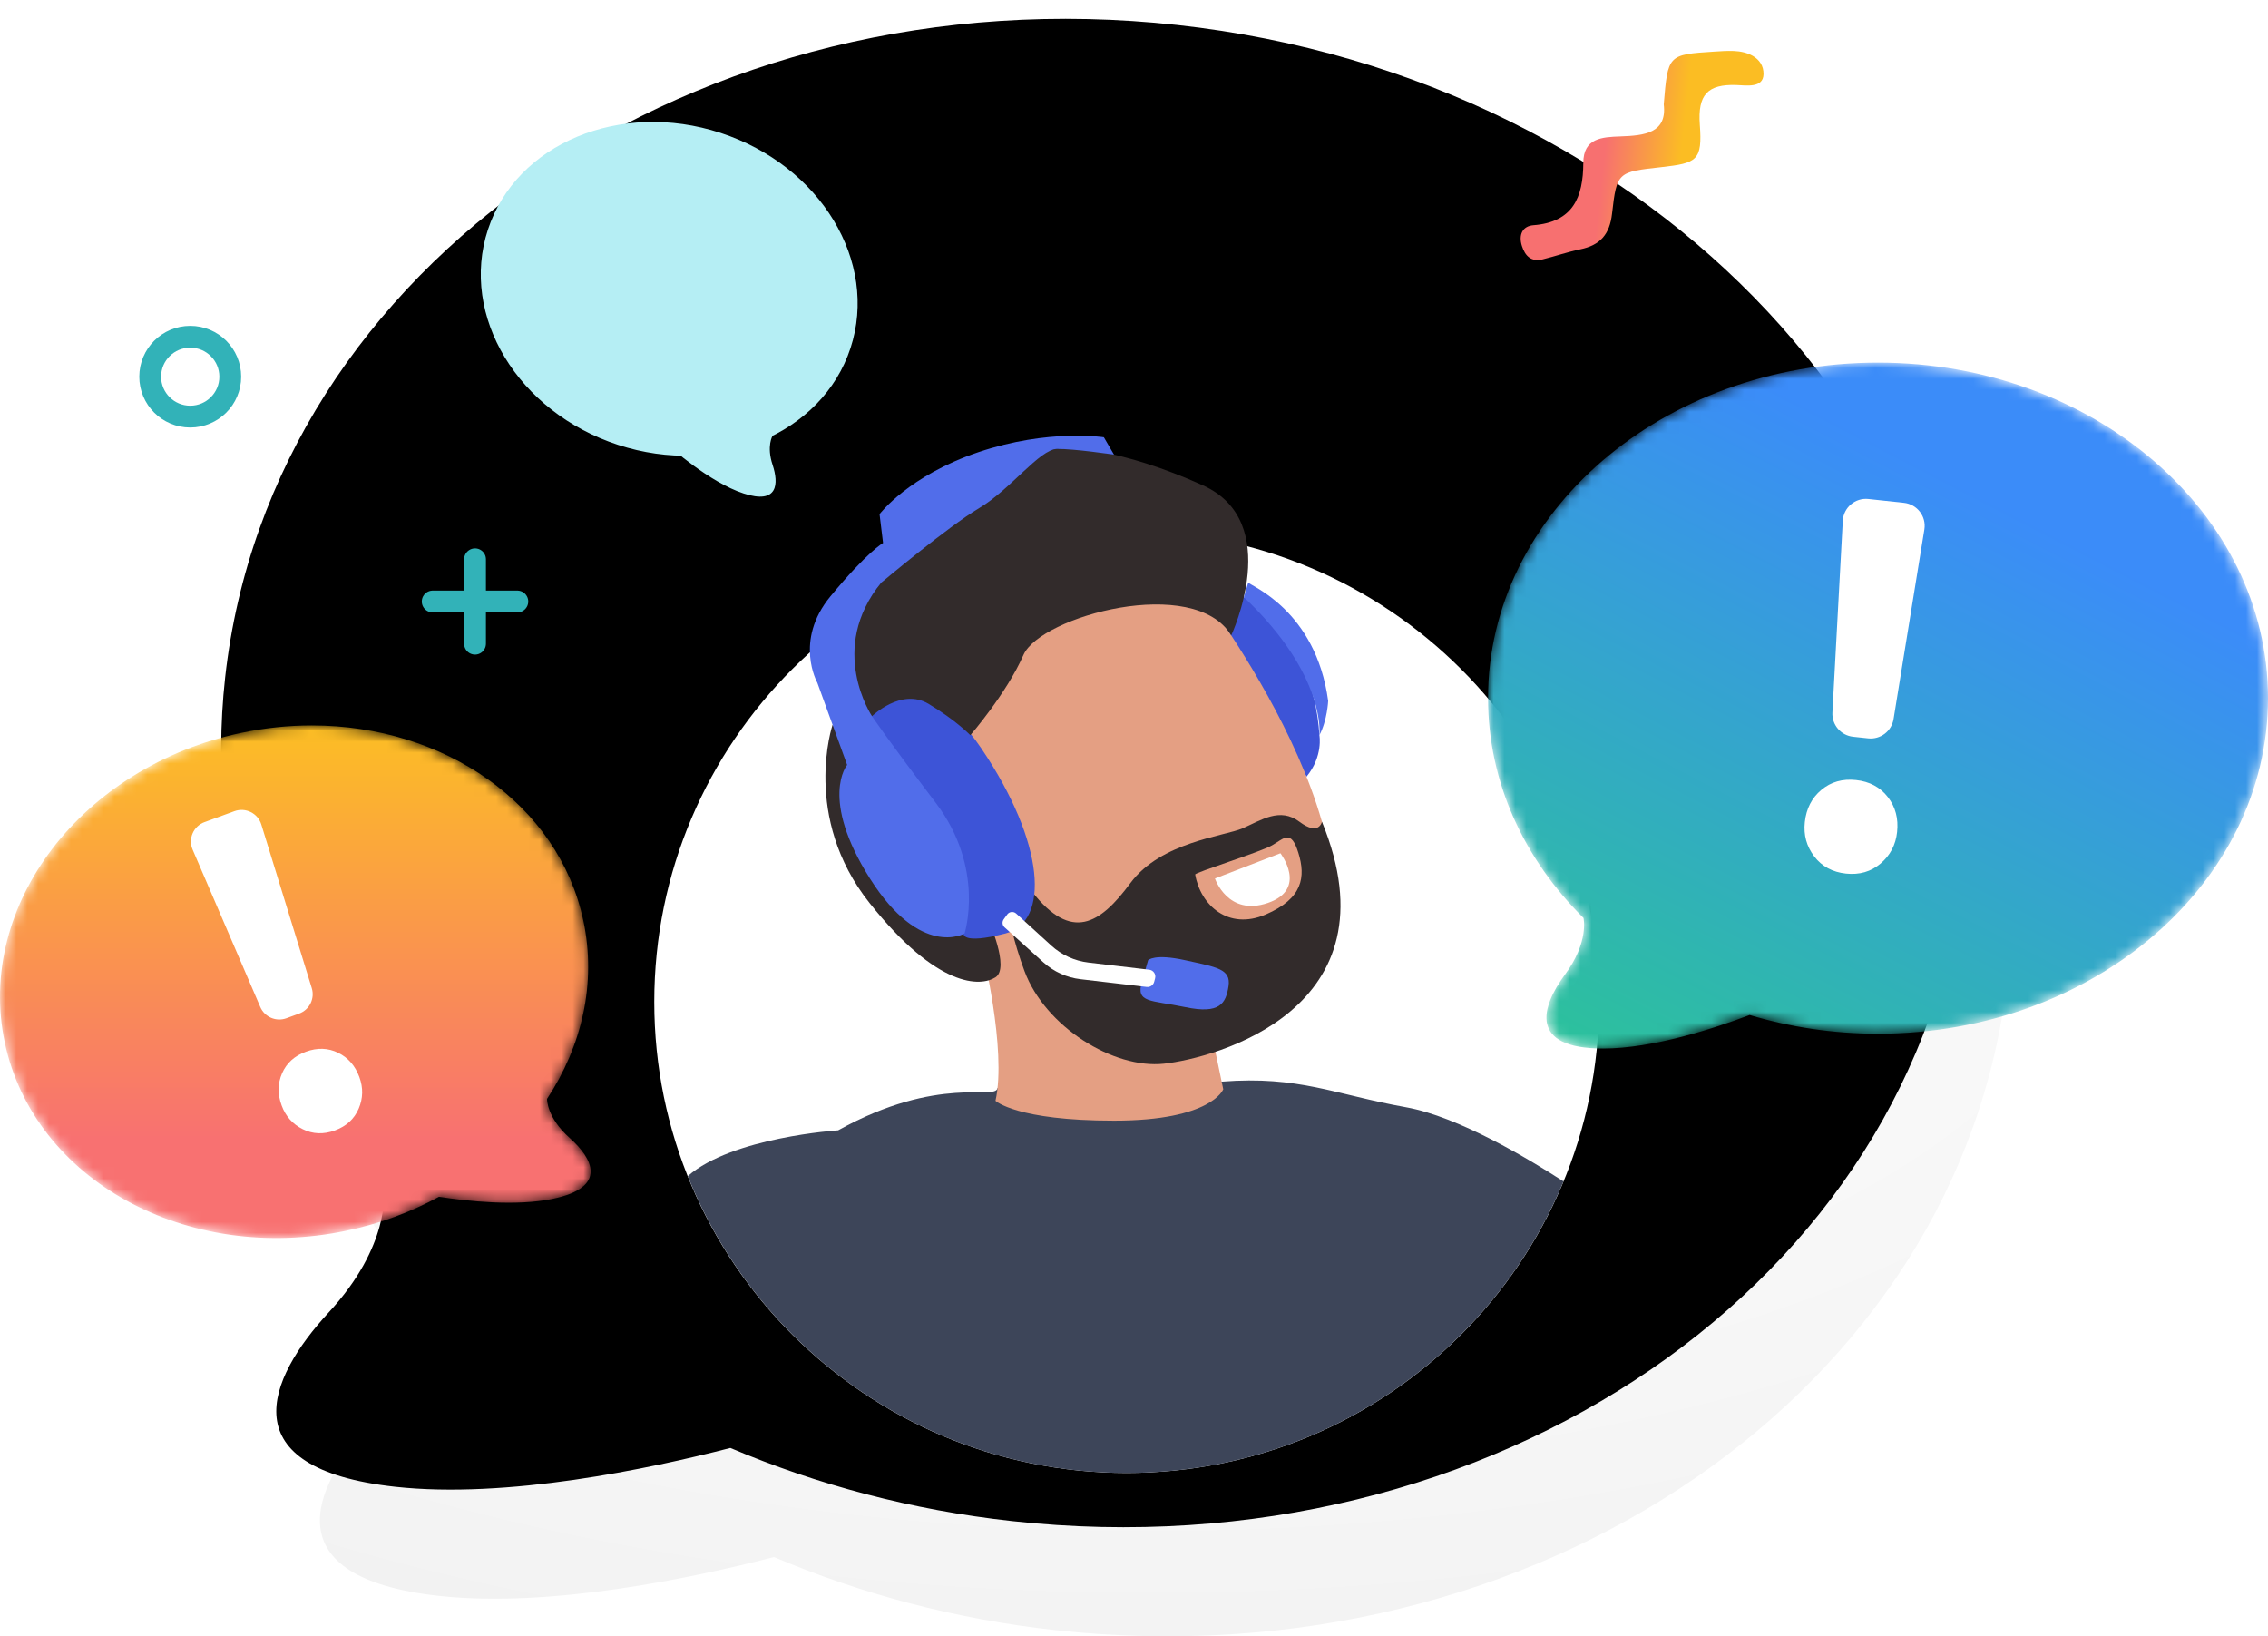
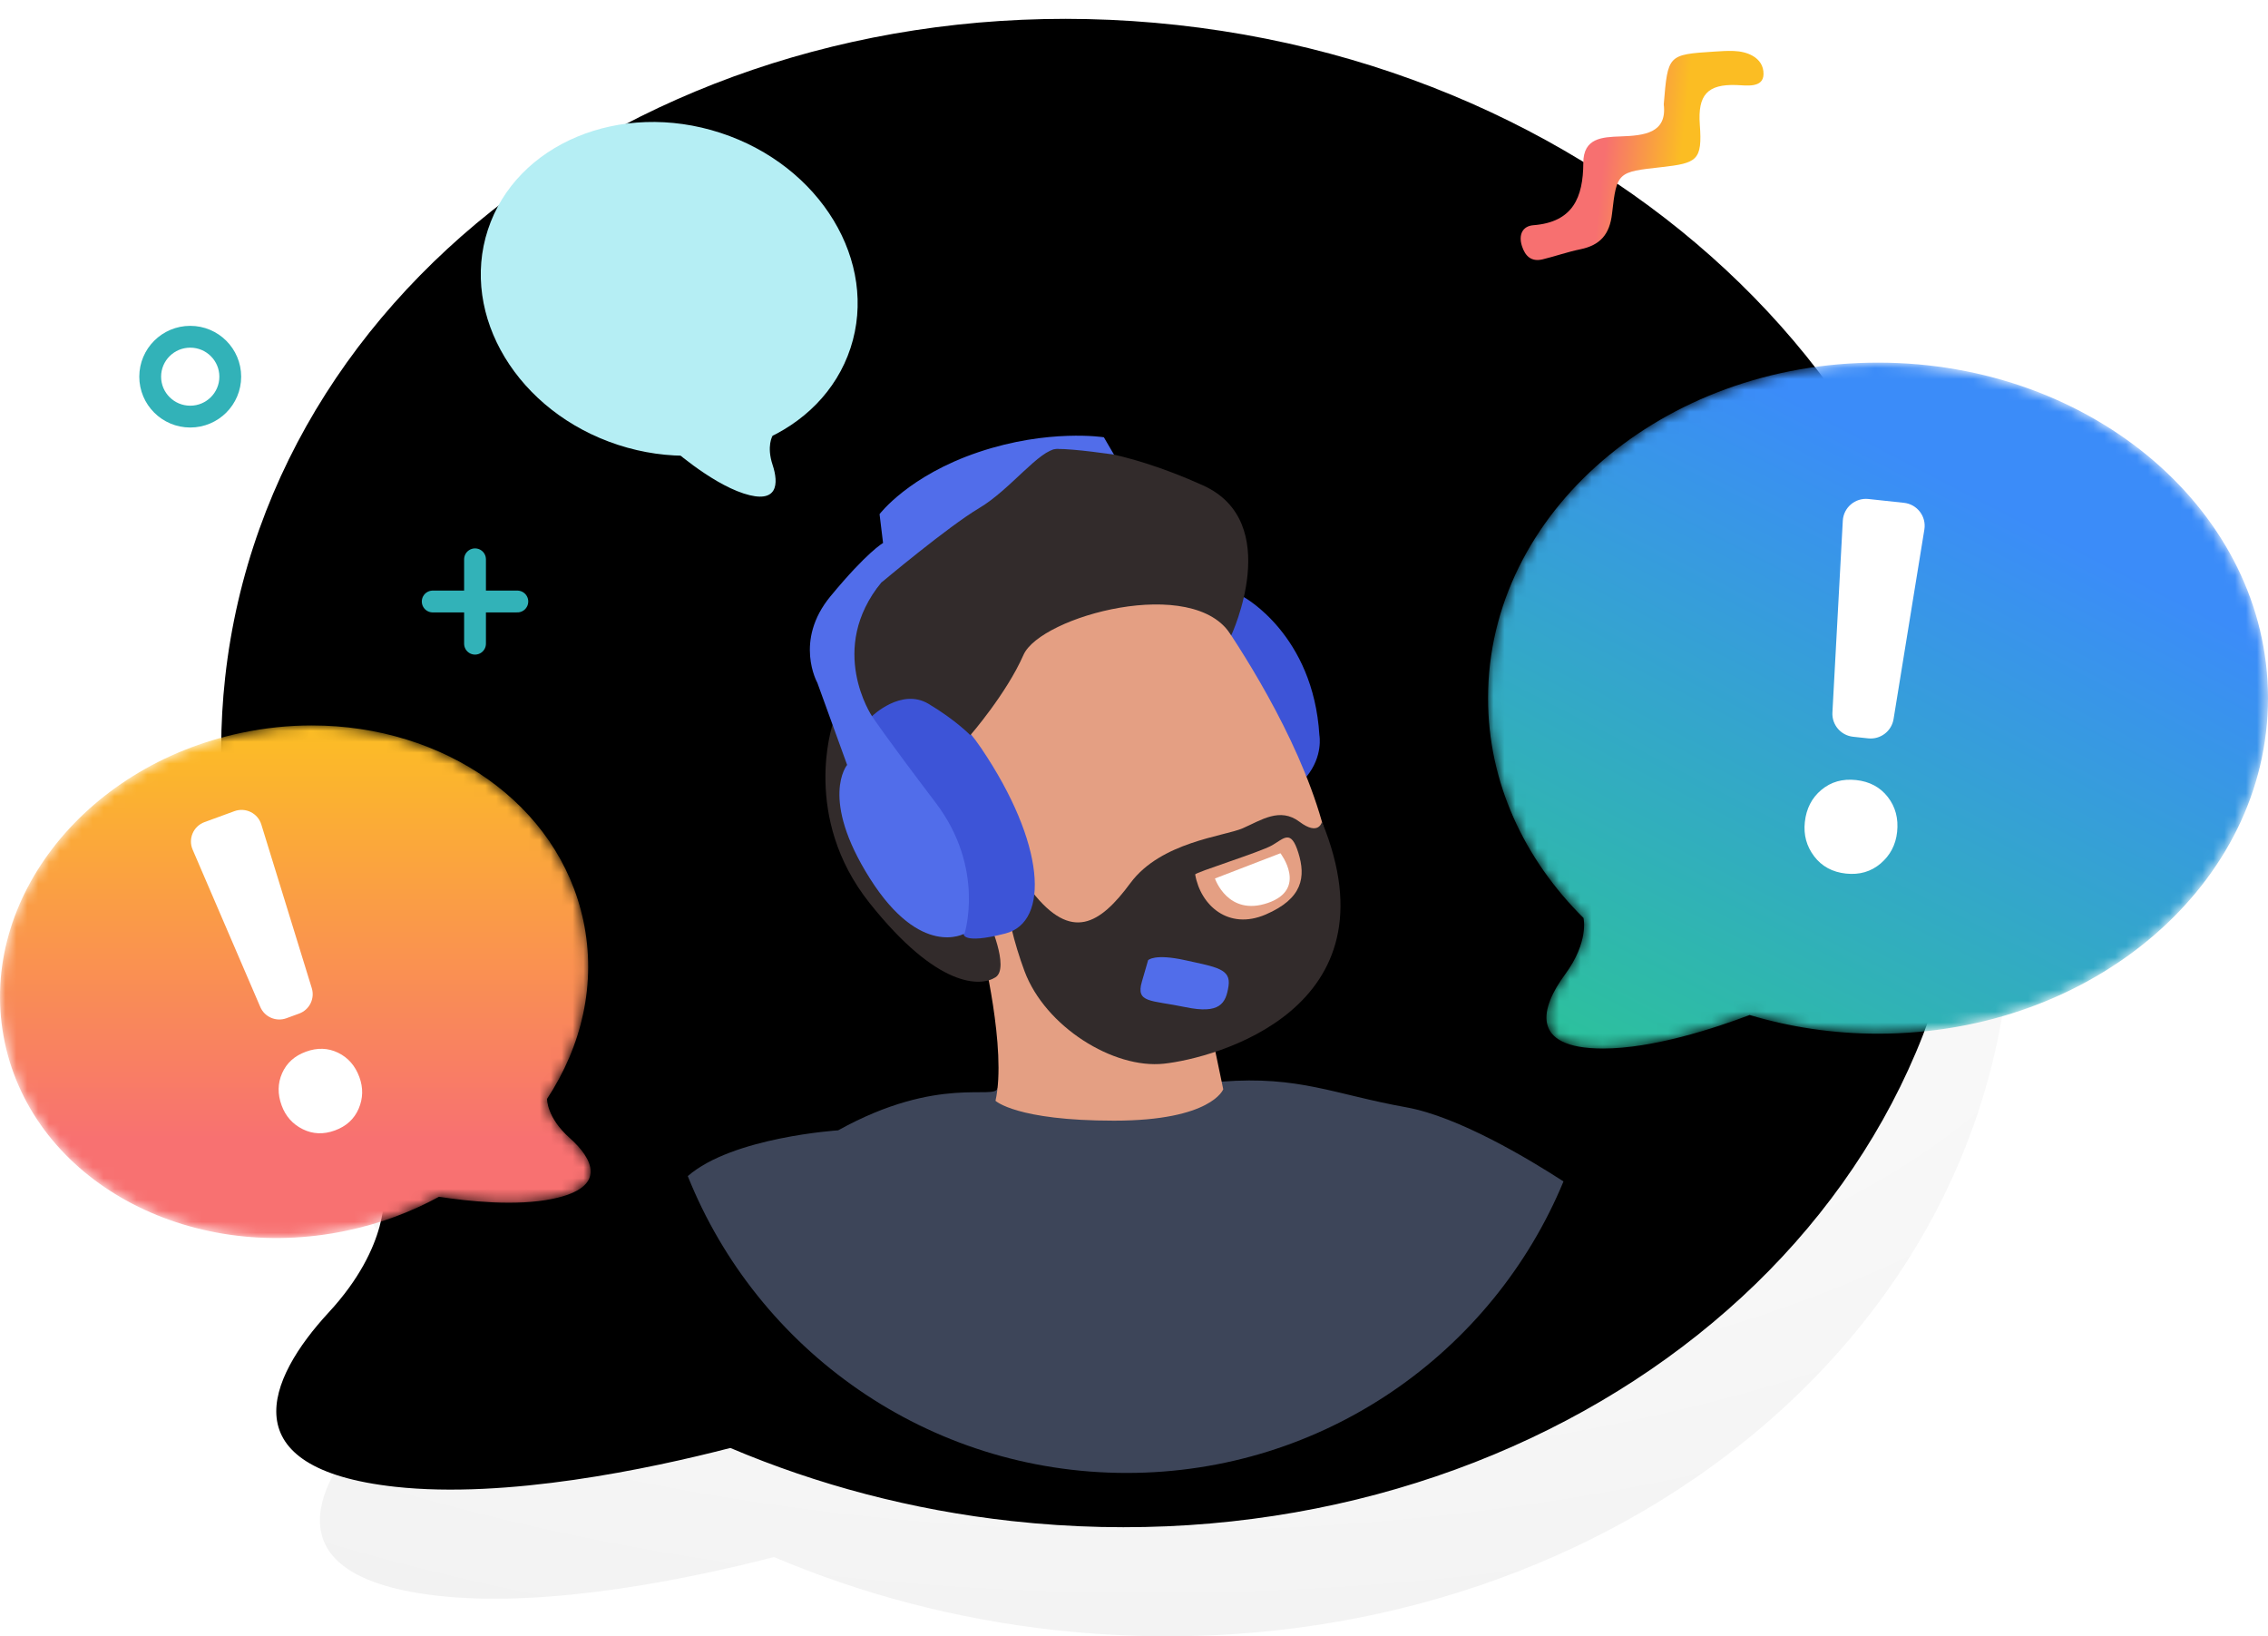
<svg xmlns="http://www.w3.org/2000/svg" xmlns:xlink="http://www.w3.org/1999/xlink" width="207.947px" height="150px" viewBox="0 0 207.947 150" version="1.1">
  <title>picture/customer_w208</title>
  <defs>
    <radialGradient cx="50%" cy="50%" fx="50%" fy="50%" r="50%" gradientTransform="translate(0.5,0.5),scale(0.863,1),rotate(90),scale(1,2.164),translate(-0.5,-0.5)" id="radialGradient-1">
      <stop stop-color="#FFFFFF" offset="0%" />
      <stop stop-color="#F2F2F2" offset="99.983%" />
    </radialGradient>
    <path d="M111.932,12.292 C67.908,7.457 28.828,34.239 24.643,72.11 C22.742,89.323 28.394,105.853 39.241,119.232 L39.192,119.204 C39.192,119.204 39.821,124.163 34.14,130.307 C28.459,136.451 25.054,144.626 40.234,146.293 C50.447,147.415 63.506,144.659 70.964,142.734 C78.91,146.101 87.583,148.426 96.778,149.436 C140.802,154.271 179.882,127.489 184.067,89.618 C188.251,51.747 155.955,17.127 111.932,12.292" id="path-2" />
    <filter x="-9.4%" y="-10.8%" width="118.7%" height="121.7%" filterUnits="objectBoundingBox" id="filter-3">
      <feGaussianBlur stdDeviation="10" in="SourceAlpha" result="shadowBlurInner1" />
      <feOffset dx="-4" dy="-10" in="shadowBlurInner1" result="shadowOffsetInner1" />
      <feComposite in="shadowOffsetInner1" in2="SourceAlpha" operator="arithmetic" k2="-1" k3="1" result="shadowInnerInner1" />
      <feColorMatrix values="0 0 0 0 0   0 0 0 0 0   0 0 0 0 0  0 0 0 0.1 0" type="matrix" in="shadowInnerInner1" />
    </filter>
    <linearGradient x1="33.649%" y1="64.618%" x2="66.403%" y2="34.727%" id="linearGradient-4">
      <stop stop-color="#F77070" offset="0%" />
      <stop stop-color="#FBBD23" offset="100%" />
    </linearGradient>
    <path d="M22.14,0.677 C7.491,3.756 -2.225,16.468 0.44,29.07 L0.44,29.07 C3.105,41.673 17.141,49.392 31.79,46.313 L31.79,46.313 C34.85,45.67 37.691,44.601 40.252,43.207 L40.252,43.207 C42.825,43.608 47.31,44.104 50.708,43.39 L50.708,43.39 C55.759,42.328 54.343,39.69 52.227,37.81 L52.227,37.81 C50.112,35.931 50.159,34.242 50.159,34.242 L50.159,34.242 L50.144,34.253 C53.348,29.394 54.701,23.647 53.49,17.919 L53.49,17.919 C51.221,7.191 40.709,0.001 28.596,0 L28.596,0 C26.48,-0.001 24.318,0.219 22.14,0.677" id="path-5" />
    <linearGradient x1="50%" y1="0%" x2="50%" y2="76.68%" id="linearGradient-7">
      <stop stop-color="#FCBE24" offset="0%" />
      <stop stop-color="#F87171" offset="100%" />
    </linearGradient>
    <path d="M3.344,0.189 C2.157,0.543 1.243,1.303 0.599,2.468 L0.599,2.468 C-0.013,3.574 -0.156,4.729 0.169,5.932 L0.169,5.932 C0.493,7.135 1.24,8.058 2.408,8.7 L2.408,8.7 C3.576,9.341 4.75,9.474 5.93,9.097 L5.93,9.097 C7.109,8.72 8.004,7.979 8.616,6.872 L8.616,6.872 C9.259,5.708 9.423,4.535 9.104,3.354 L9.104,3.354 C8.786,2.174 8.043,1.262 6.875,0.62 L6.875,0.62 C6.122,0.207 5.366,0 4.606,0 L4.606,0 C4.187,0 3.766,0.063 3.344,0.189" id="path-8" />
    <path d="M0,30.759 C0,38.481 3.314,45.532 8.777,50.933 L8.777,50.933 L8.754,50.923 C8.754,50.923 9.275,53.09 7.058,56.09 L7.058,56.09 C4.842,59.09 3.733,62.878 10.542,62.878 L10.542,62.878 C15.124,62.878 20.776,61.021 23.987,59.805 L23.987,59.805 C27.674,60.91 31.631,61.519 35.756,61.519 L35.756,61.519 C55.504,61.519 71.512,47.748 71.512,30.759 L71.512,30.759 C71.512,13.772 55.504,0 35.756,0 L35.756,0 C16.009,0 0,13.772 0,30.759" id="path-10" />
    <linearGradient x1="11.13%" y1="114.69%" x2="66.6%" y2="21.18%" id="linearGradient-12">
      <stop stop-color="#2AC890" offset="0%" />
      <stop stop-color="#3B8CF9" offset="100%" />
    </linearGradient>
    <path d="M6.124,0.023 C4.506,0.13 2.998,0.517 1.6,1.185 L1.6,1.185 C0.665,1.631 0.201,2.696 0.52,3.68 L0.52,3.68 L1.359,6.262 C1.723,7.384 2.945,7.94 4.06,7.544 L4.06,7.544 C4.594,7.354 5.138,7.226 5.691,7.159 L5.691,7.159 C6.936,7.008 8.084,7.221 9.136,7.799 L9.136,7.799 C9.865,8.199 10.414,8.672 10.78,9.215 L10.78,9.215 C11.146,9.757 11.346,10.342 11.382,10.968 L11.382,10.968 C11.415,11.595 11.248,12.243 10.878,12.912 L10.878,12.912 C10.524,13.553 10.068,14.033 9.511,14.353 L9.511,14.353 C8.953,14.673 8.323,14.811 7.624,14.768 L7.624,14.768 C6.924,14.725 6.209,14.503 5.479,14.103 L5.479,14.103 C4.452,13.538 3.16,13.94 2.638,14.987 L2.638,14.987 L0.216,19.836 C-0.276,20.823 0.1,22.021 1.068,22.553 L1.068,22.553 L2.965,23.595 C3.908,24.114 5.092,23.822 5.684,22.925 L5.684,22.925 L6.152,22.216 C6.559,21.597 7.264,21.222 8.004,21.272 L8.004,21.272 C8.576,21.311 9.146,21.31 9.714,21.268 L9.714,21.268 C11.36,21.148 12.86,20.673 14.215,19.841 L14.215,19.841 C15.568,19.01 16.729,17.721 17.694,15.974 L17.694,15.974 C18.627,14.286 19.059,12.539 18.991,10.736 L18.991,10.736 C18.921,8.933 18.381,7.242 17.37,5.661 L17.37,5.661 C16.359,4.081 14.89,2.761 12.963,1.702 L12.963,1.702 C10.896,0.567 8.853,0 6.831,0 L6.831,0 C6.595,0 6.359,0.008 6.124,0.023" id="path-13" />
  </defs>
  <g id="picture/customer_w208" stroke="none" stroke-width="1" fill="none" fill-rule="evenodd">
    <g id="Fill-1">
      <use fill="url(#radialGradient-1)" fill-rule="evenodd" xlink:href="#path-2" />
      <use fill="black" fill-opacity="1" filter="url(#filter-3)" xlink:href="#path-2" />
    </g>
    <g id="Group-19">
      <g id="Group-69">
        <g id="Group-3" transform="translate(138.703, 0)" fill="url(#linearGradient-4)">
          <path d="M14.274,1.741 C13.749,2.017 13.253,2.351 12.758,2.681 L12.758,2.681 C9.201,5.053 9.203,5.055 11.156,9.193 L11.156,9.193 C12.756,11.321 11.029,12.572 9.193,13.718 L9.193,13.718 C7.738,14.628 6.32,15.55 7.45,17.525 L7.45,17.525 C9.019,20.268 9.347,22.701 6.345,24.762 L6.345,24.762 C5.51,25.334 5.595,26.219 6.384,26.937 L6.384,26.937 C7.111,27.598 7.875,27.782 8.642,27.049 L8.642,27.049 C9.503,26.228 10.28,25.316 11.168,24.528 L11.168,24.528 C12.559,23.293 12.828,22.004 12.056,20.233 L12.056,20.233 C10.519,16.705 10.608,16.667 13.847,14.284 L13.847,14.284 C16.507,12.327 16.79,11.857 14.949,9.15 L14.949,9.15 C13.404,6.878 13.709,5.568 16.033,4.331 L16.033,4.331 C16.833,3.905 18.323,3.359 17.695,2.224 L17.695,2.224 C17.319,1.543 16.696,1.264 16,1.264 L16,1.264 C15.441,1.264 14.836,1.444 14.274,1.741" id="Fill-1" transform="translate(11.8, 14.393) rotate(30) translate(-11.8, -14.393) " />
        </g>
        <g id="Group-14" transform="translate(13.771, 11.18)">
          <path d="M3.671,19.69 C5.698,19.69 7.341,21.329 7.341,23.35 C7.341,25.371 5.698,27.01 3.671,27.01 C1.643,27.01 0,25.371 0,23.35 C0,21.329 1.643,19.69 3.671,19.69 Z" id="Stroke-4" stroke="#32B2B8" stroke-width="2" stroke-linecap="round" />
          <line x1="29.783" y1="47.827" x2="29.783" y2="40.091" id="Stroke-6" stroke="#32B2B8" stroke-width="2" stroke-linecap="round" />
          <line x1="25.903" y1="43.959" x2="33.663" y2="43.959" id="Stroke-8" stroke="#32B2B8" stroke-width="2" stroke-linecap="round" />
          <path d="M30.964,9.875 C28.371,17.773 33.713,26.604 42.894,29.6 C52.075,32.595 61.62,28.621 64.212,20.723 C66.804,12.824 61.463,3.994 52.282,0.998 C43.101,-1.997 33.556,1.977 30.964,9.875" id="Fill-10" fill="#B5EEF4" />
          <path d="M57.065,28.769 C57.065,28.769 56.492,29.698 57.065,31.429 C57.638,33.16 57.575,35.089 54.409,34.056 C51.243,33.024 47.599,29.722 47.599,29.722 L57.065,28.769 Z" id="Fill-12" fill="#B5EEF4" />
        </g>
        <g id="Group-17" transform="translate(0, 66.501)">
          <mask id="mask-6" fill="white">
            <use xlink:href="#path-5" />
          </mask>
          <g id="Clip-16" />
          <path d="M22.14,0.677 C7.491,3.756 -2.225,16.468 0.44,29.07 L0.44,29.07 C3.105,41.673 17.141,49.392 31.79,46.313 L31.79,46.313 C34.85,45.67 37.691,44.601 40.252,43.207 L40.252,43.207 C42.825,43.608 47.31,44.104 50.708,43.39 L50.708,43.39 C55.759,42.328 54.343,39.69 52.227,37.81 L52.227,37.81 C50.112,35.931 50.159,34.242 50.159,34.242 L50.159,34.242 L50.144,34.253 C53.348,29.394 54.701,23.647 53.49,17.919 L53.49,17.919 C51.221,7.191 40.709,0.001 28.596,0 L28.596,0 C26.48,-0.001 24.318,0.219 22.14,0.677" id="Fill-15" fill="url(#linearGradient-7)" mask="url(#mask-6)" />
        </g>
        <g id="Group-23" transform="translate(17.507, 74.243)" fill="#FFFFFF">
          <path d="M6.359,18.068 L0.154,3.639 C-0.274,2.643 0.223,1.493 1.244,1.12 L3.987,0.116 C5.007,-0.257 6.133,0.3 6.452,1.336 L11.08,16.341 C11.376,17.302 10.866,18.325 9.92,18.671 L8.754,19.098 C7.808,19.444 6.756,18.991 6.359,18.068 M13.201,29.384 C12.157,29.766 11.173,29.727 10.249,29.268 C9.325,28.809 8.681,28.085 8.317,27.096 C7.934,26.056 7.948,25.069 8.36,24.136 C8.772,23.203 9.499,22.545 10.544,22.164 C11.587,21.782 12.569,21.814 13.489,22.26 C14.408,22.706 15.059,23.449 15.442,24.49 C15.806,25.479 15.784,26.446 15.377,27.392 C14.97,28.338 14.245,29.002 13.201,29.384" id="Fill-18" />
        </g>
        <g id="Group-29" transform="translate(171.992, 110.038)">
          <mask id="mask-9" fill="white">
            <use xlink:href="#path-8" />
          </mask>
          <g id="Clip-28" />
        </g>
        <g id="Group-63" transform="translate(59.989, 39.939)">
-           <path d="M86.629,51.902 C86.629,75.751 67.236,95.085 43.314,95.085 C19.393,95.085 0,75.751 0,51.902 C0,28.052 19.393,8.718 43.314,8.718 C67.236,8.718 86.629,28.052 86.629,51.902" id="Fill-33" fill="#FFFFFF" />
          <path d="M60.983,27.457 C60.983,27.457 61.347,29.379 59.799,31.261 L50.861,16.805 L53.271,13.459 L54.056,14.798 C54.056,14.798 60.421,18.246 60.983,27.457" id="Fill-35" fill="#3D54D7" />
          <path d="M50.465,14.779 C50.802,15.284 70.207,41.022 58.564,51.284 C46.922,61.546 36.797,55.322 33.085,45.06 L27.18,27.564 C27.18,27.564 25.998,17.2 35.279,13.635 C44.559,10.069 50.465,14.779 50.465,14.779" id="Fill-37" fill="#E49F83" />
          <path d="M68.938,61.565 C62.329,60.379 59.136,58.66 52.021,59.213 C44.905,59.765 31.47,59.805 31.47,59.805 C31.285,60.97 26.111,58.542 16.858,63.678 C16.858,63.678 7.159,64.301 3.073,67.874 C9.444,83.814 25.054,95.085 43.315,95.085 C61.389,95.085 76.87,84.045 83.363,68.362 C80.168,66.292 73.723,62.423 68.938,61.565" id="Fill-39" fill="#3D4559" />
          <path d="M30.034,46.963 C30.034,46.963 32.344,56.269 31.285,60.97 C31.285,60.97 33.192,62.792 42.15,62.792 C51.108,62.792 52.167,59.914 52.167,59.914 L50.861,53.658 L32.921,43.125 L30.034,46.963 Z" id="Fill-41" fill="#E49F83" />
          <path d="M61.216,35.388 C61.216,35.388 60.951,36.739 59.151,35.388 C57.351,34.038 55.651,35.247 53.951,35.989 C52.251,36.73 46.45,37.228 43.65,41.017 C40.85,44.806 38.249,46.401 34.649,41.815 C31.049,37.228 32.049,44.008 33.949,49.093 C35.849,54.179 42.1,58.067 46.725,57.569 C51.35,57.07 68.281,52.592 61.216,35.388" id="Fill-43" fill="#322B2B" />
          <path d="M49.594,40.226 C49.562,40.04 55.532,38.183 56.636,37.554 C57.74,36.925 58.37,36.035 59.053,38.235 C59.737,40.436 59.473,42.426 56.058,43.894 C52.642,45.361 50.083,43.055 49.594,40.226" id="Fill-45" fill="#E49F83" />
          <path d="M16.347,26.5 C16.347,26.5 13.482,34.97 19.737,42.837 C25.992,50.704 29.938,50.512 31.285,49.649 C32.632,48.785 30.611,44.349 30.611,44.349 L16.347,26.5 Z" id="Fill-47" fill="#322B2B" />
          <path d="M19.019,26.151 C19.019,26.151 24.127,19.981 29.989,28.667 C35.851,37.352 36.282,44.576 32.199,45.632 C28.116,46.687 28.361,45.632 28.361,45.632 C28.361,45.632 29.663,40.912 25.674,34.262 C21.684,27.612 20.056,27.612 20.056,27.612 L19.019,26.151 Z" id="Fill-49" fill="#3D54D7" />
          <path d="M52.899,18.307 C52.899,18.307 57.77,7.914 50.299,4.55 C42.828,1.186 37.525,0.786 35.999,1.426 C34.472,2.067 29.893,6.392 26.439,8.474 C22.985,10.557 17.099,16.164 18.164,21.29 C19.23,26.415 19.964,25.714 19.964,25.714 C19.964,25.714 22.646,23.091 25.144,24.581 C27.642,26.071 28.978,27.457 28.978,27.457 C28.978,27.457 32.289,23.655 33.849,20.1 C35.409,16.545 49.515,12.7 52.899,18.307" id="Fill-51" fill="#322B2B" />
          <path d="M42.15,1.738 L41.221,0.145 C41.221,0.145 36.16,-0.656 29.733,1.506 C23.306,3.669 20.655,7.193 20.655,7.193 L20.976,9.837 C20.976,9.837 19.53,10.637 16.156,14.722 C12.782,18.807 14.951,22.651 14.951,22.651 L17.682,30.18 C17.682,30.18 15.112,33.224 19.771,40.591 C24.431,47.958 28.448,45.638 28.448,45.638 C28.448,45.638 30.378,39.665 25.792,33.633 C21.206,27.599 19.963,25.714 19.963,25.714 C19.963,25.714 15.811,19.539 20.829,13.459 C20.829,13.459 26.937,8.33 29.797,6.632 C32.658,4.935 35.332,1.242 36.926,1.217 C38.52,1.192 42.15,1.738 42.15,1.738" id="Fill-53" fill="#516DEA" />
-           <path d="M54.459,13.459 C54.637,13.761 60.662,15.975 61.787,24.319 C61.787,24.319 61.706,26.095 60.984,27.457 C60.984,27.457 61.669,22.002 54.056,14.798 L54.459,13.459 Z" id="Fill-55" fill="#516DEA" />
          <path d="M51.407,40.591 L57.41,38.278 C57.41,38.278 59.946,41.557 56.267,42.83 C52.587,44.103 51.407,40.591 51.407,40.591" id="Fill-57" fill="#FFFFFF" />
          <path d="M44.706,50.056 L45.277,48.085 C45.277,48.085 45.832,47.452 48.687,48.085 C51.541,48.717 52.889,48.875 52.651,50.456 C52.413,52.037 51.868,53.048 48.692,52.384 C45.515,51.72 44.134,52.028 44.706,50.056" id="Fill-59" fill="#516DEA" />
-           <path d="M33.183,43.807 L36.401,46.74 C37.346,47.603 38.539,48.147 39.811,48.297 L45.381,48.954 C45.763,48.999 46.016,49.37 45.919,49.741 L45.834,50.066 C45.754,50.37 45.461,50.569 45.147,50.533 L39.077,49.823 C37.815,49.675 36.63,49.139 35.687,48.288 L32.116,45.068 C31.906,44.879 31.873,44.563 32.039,44.334 L32.359,43.891 C32.553,43.623 32.939,43.584 33.183,43.807" id="Fill-61" fill="#FFFFFF" />
        </g>
        <g id="Group-66" transform="translate(136.435, 33.241)">
          <mask id="mask-11" fill="white">
            <use xlink:href="#path-10" />
          </mask>
          <g id="Clip-65" />
          <path d="M0,30.759 C0,38.481 3.314,45.532 8.777,50.933 L8.777,50.933 L8.754,50.923 C8.754,50.923 9.275,53.09 7.058,56.09 L7.058,56.09 C4.842,59.09 3.733,62.878 10.542,62.878 L10.542,62.878 C15.124,62.878 20.776,61.021 23.987,59.805 L23.987,59.805 C27.674,60.91 31.631,61.519 35.756,61.519 L35.756,61.519 C55.504,61.519 71.512,47.748 71.512,30.759 L71.512,30.759 C71.512,13.772 55.504,0 35.756,0 L35.756,0 C16.009,0 0,13.772 0,30.759" id="Fill-64" fill="url(#linearGradient-12)" mask="url(#mask-11)" />
        </g>
        <path d="M168.009,65.316 L168.961,47.737 C169.026,46.523 170.1,45.613 171.312,45.743 L174.57,46.093 C175.782,46.224 176.636,47.341 176.44,48.54 L173.616,65.918 C173.435,67.03 172.413,67.807 171.289,67.686 L169.904,67.538 C168.781,67.417 167.948,66.441 168.009,65.316 M169.25,80.081 C168.009,79.947 167.04,79.421 166.339,78.502 C165.639,77.582 165.353,76.536 165.48,75.361 C165.613,74.126 166.119,73.141 166.998,72.407 C167.877,71.673 168.936,71.372 170.176,71.506 C171.415,71.639 172.387,72.158 173.089,73.061 C173.79,73.965 174.074,75.035 173.941,76.27 C173.814,77.446 173.31,78.406 172.43,79.156 C171.549,79.906 170.489,80.213 169.25,80.081" id="Fill-67" fill="#FFFFFF" />
      </g>
      <g id="Group-32" transform="translate(174.206, 101.164)">
        <mask id="mask-14" fill="white">
          <use xlink:href="#path-13" />
        </mask>
        <g id="Clip-31" />
      </g>
      <path d="M106.332,118.48" id="Path-7" stroke="#979797" fill="#D8D8D8" />
    </g>
  </g>
</svg>